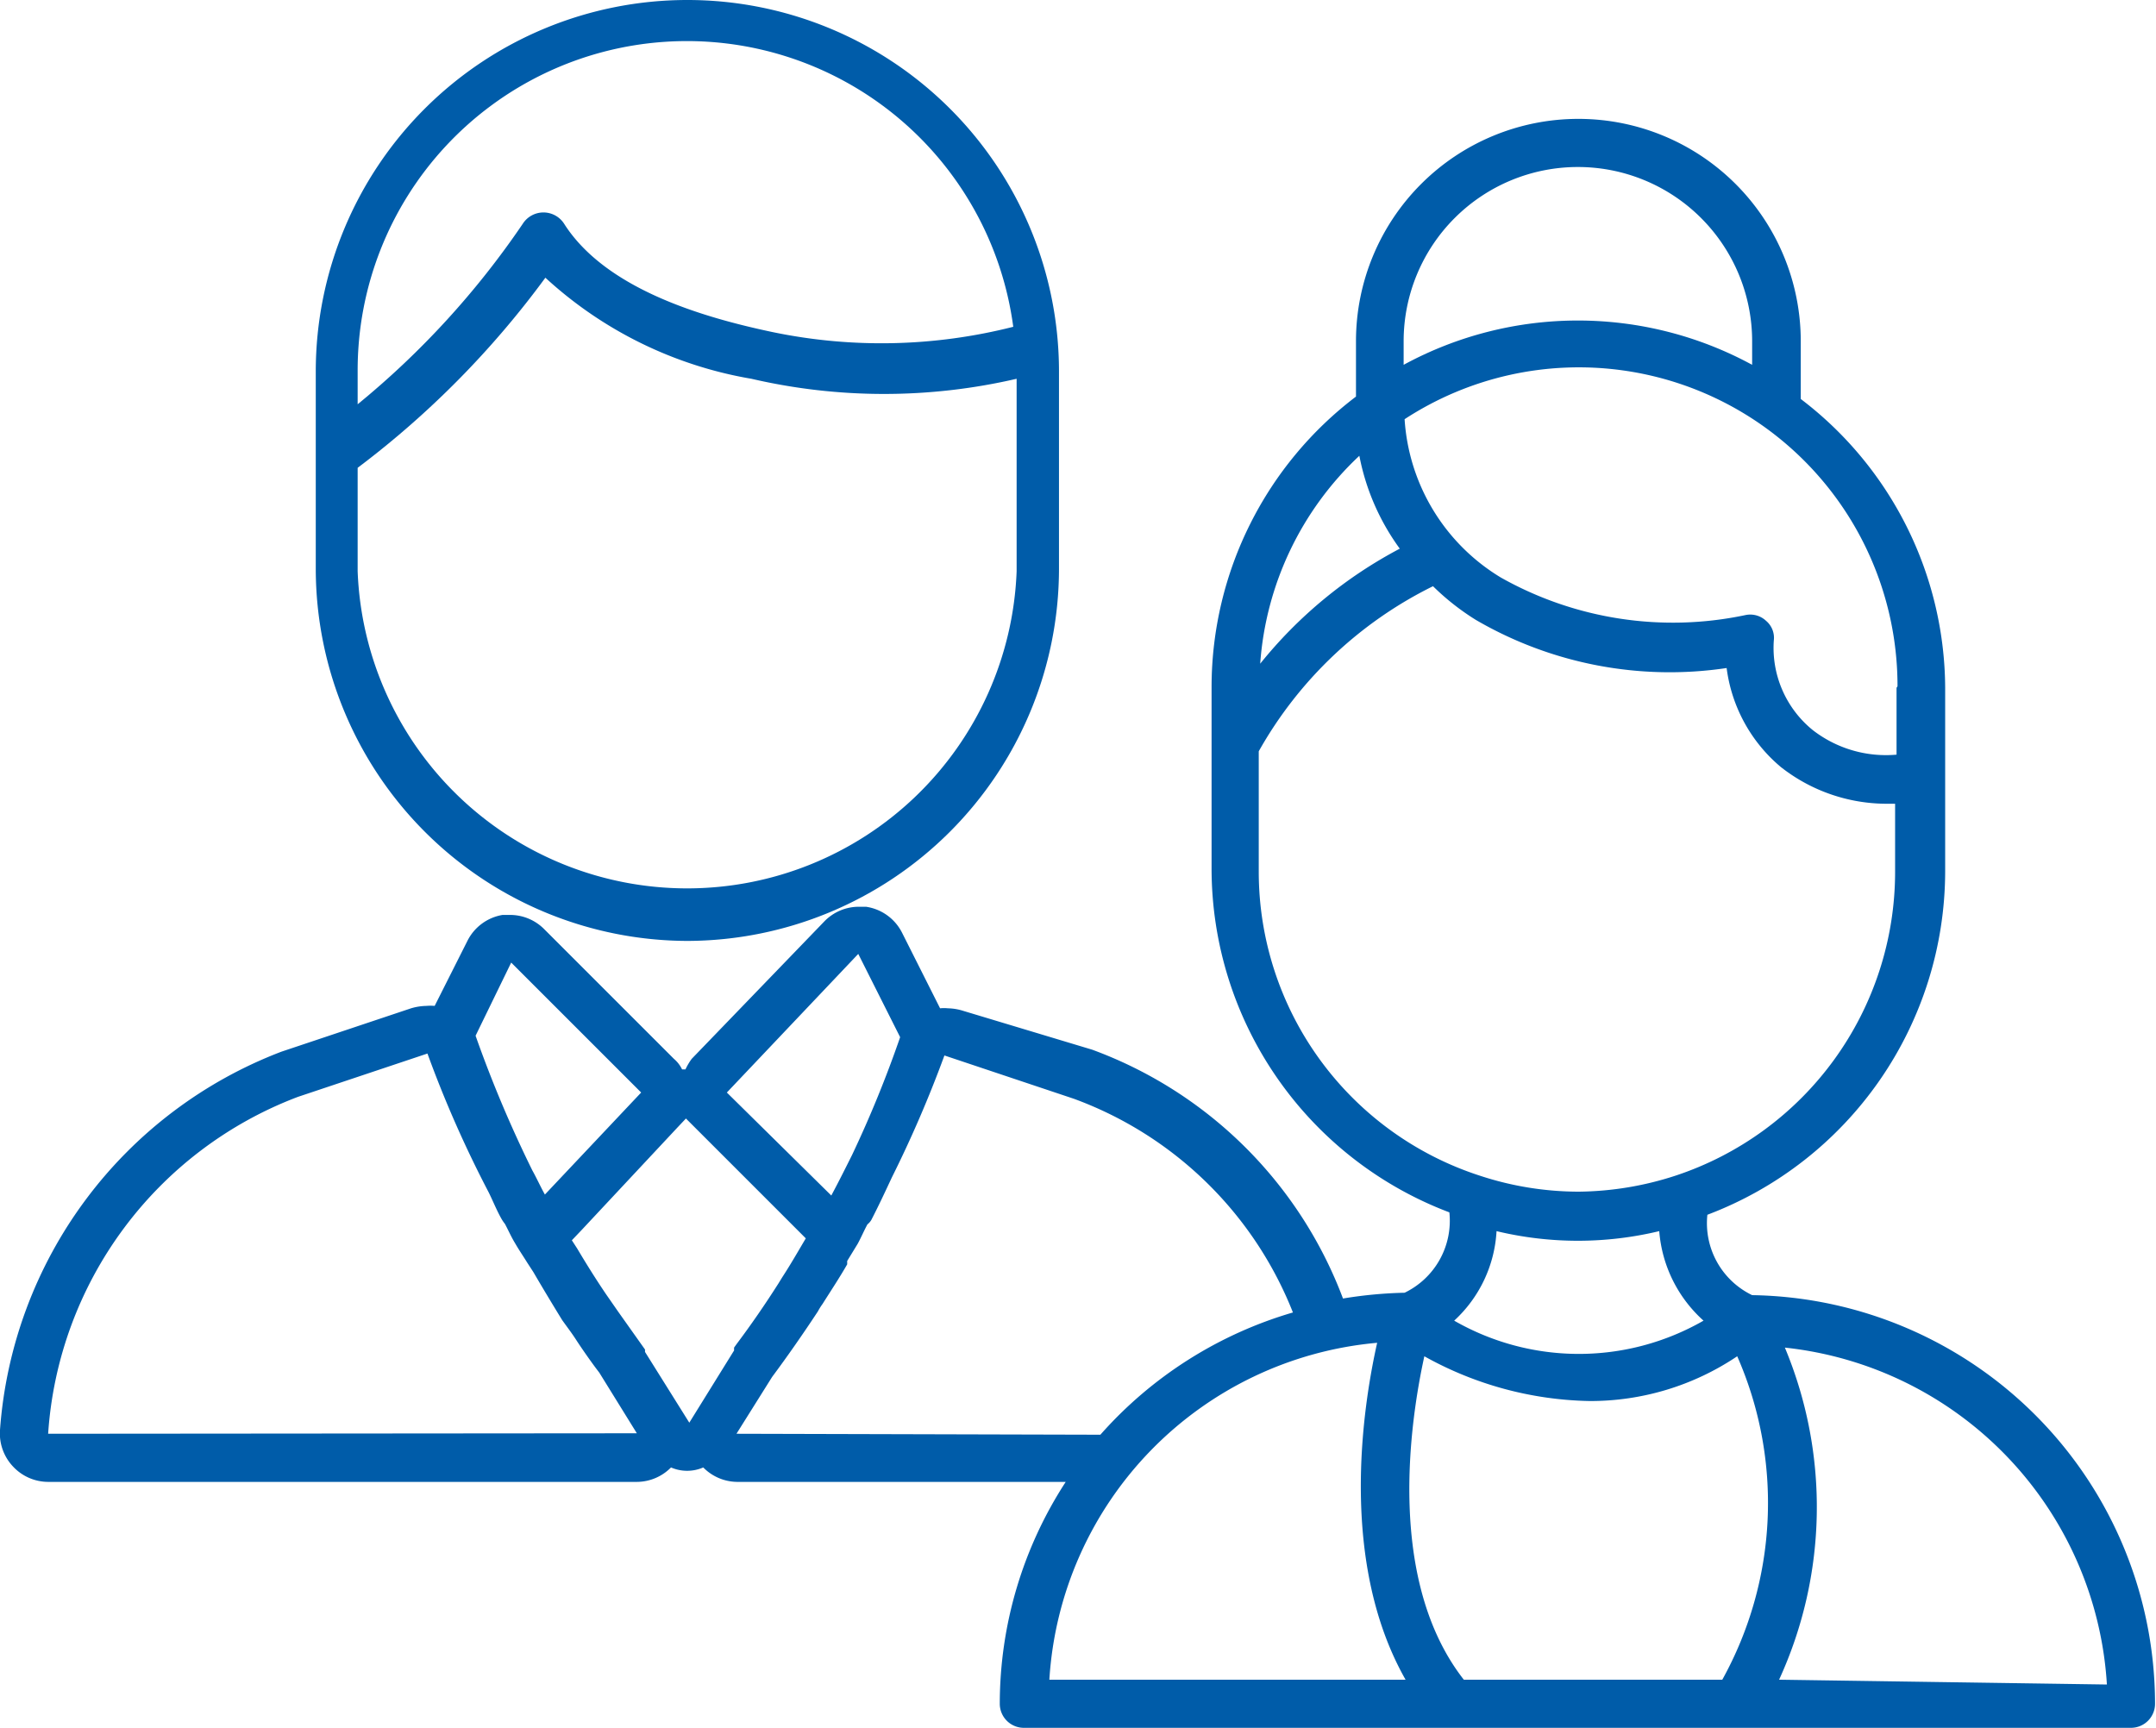
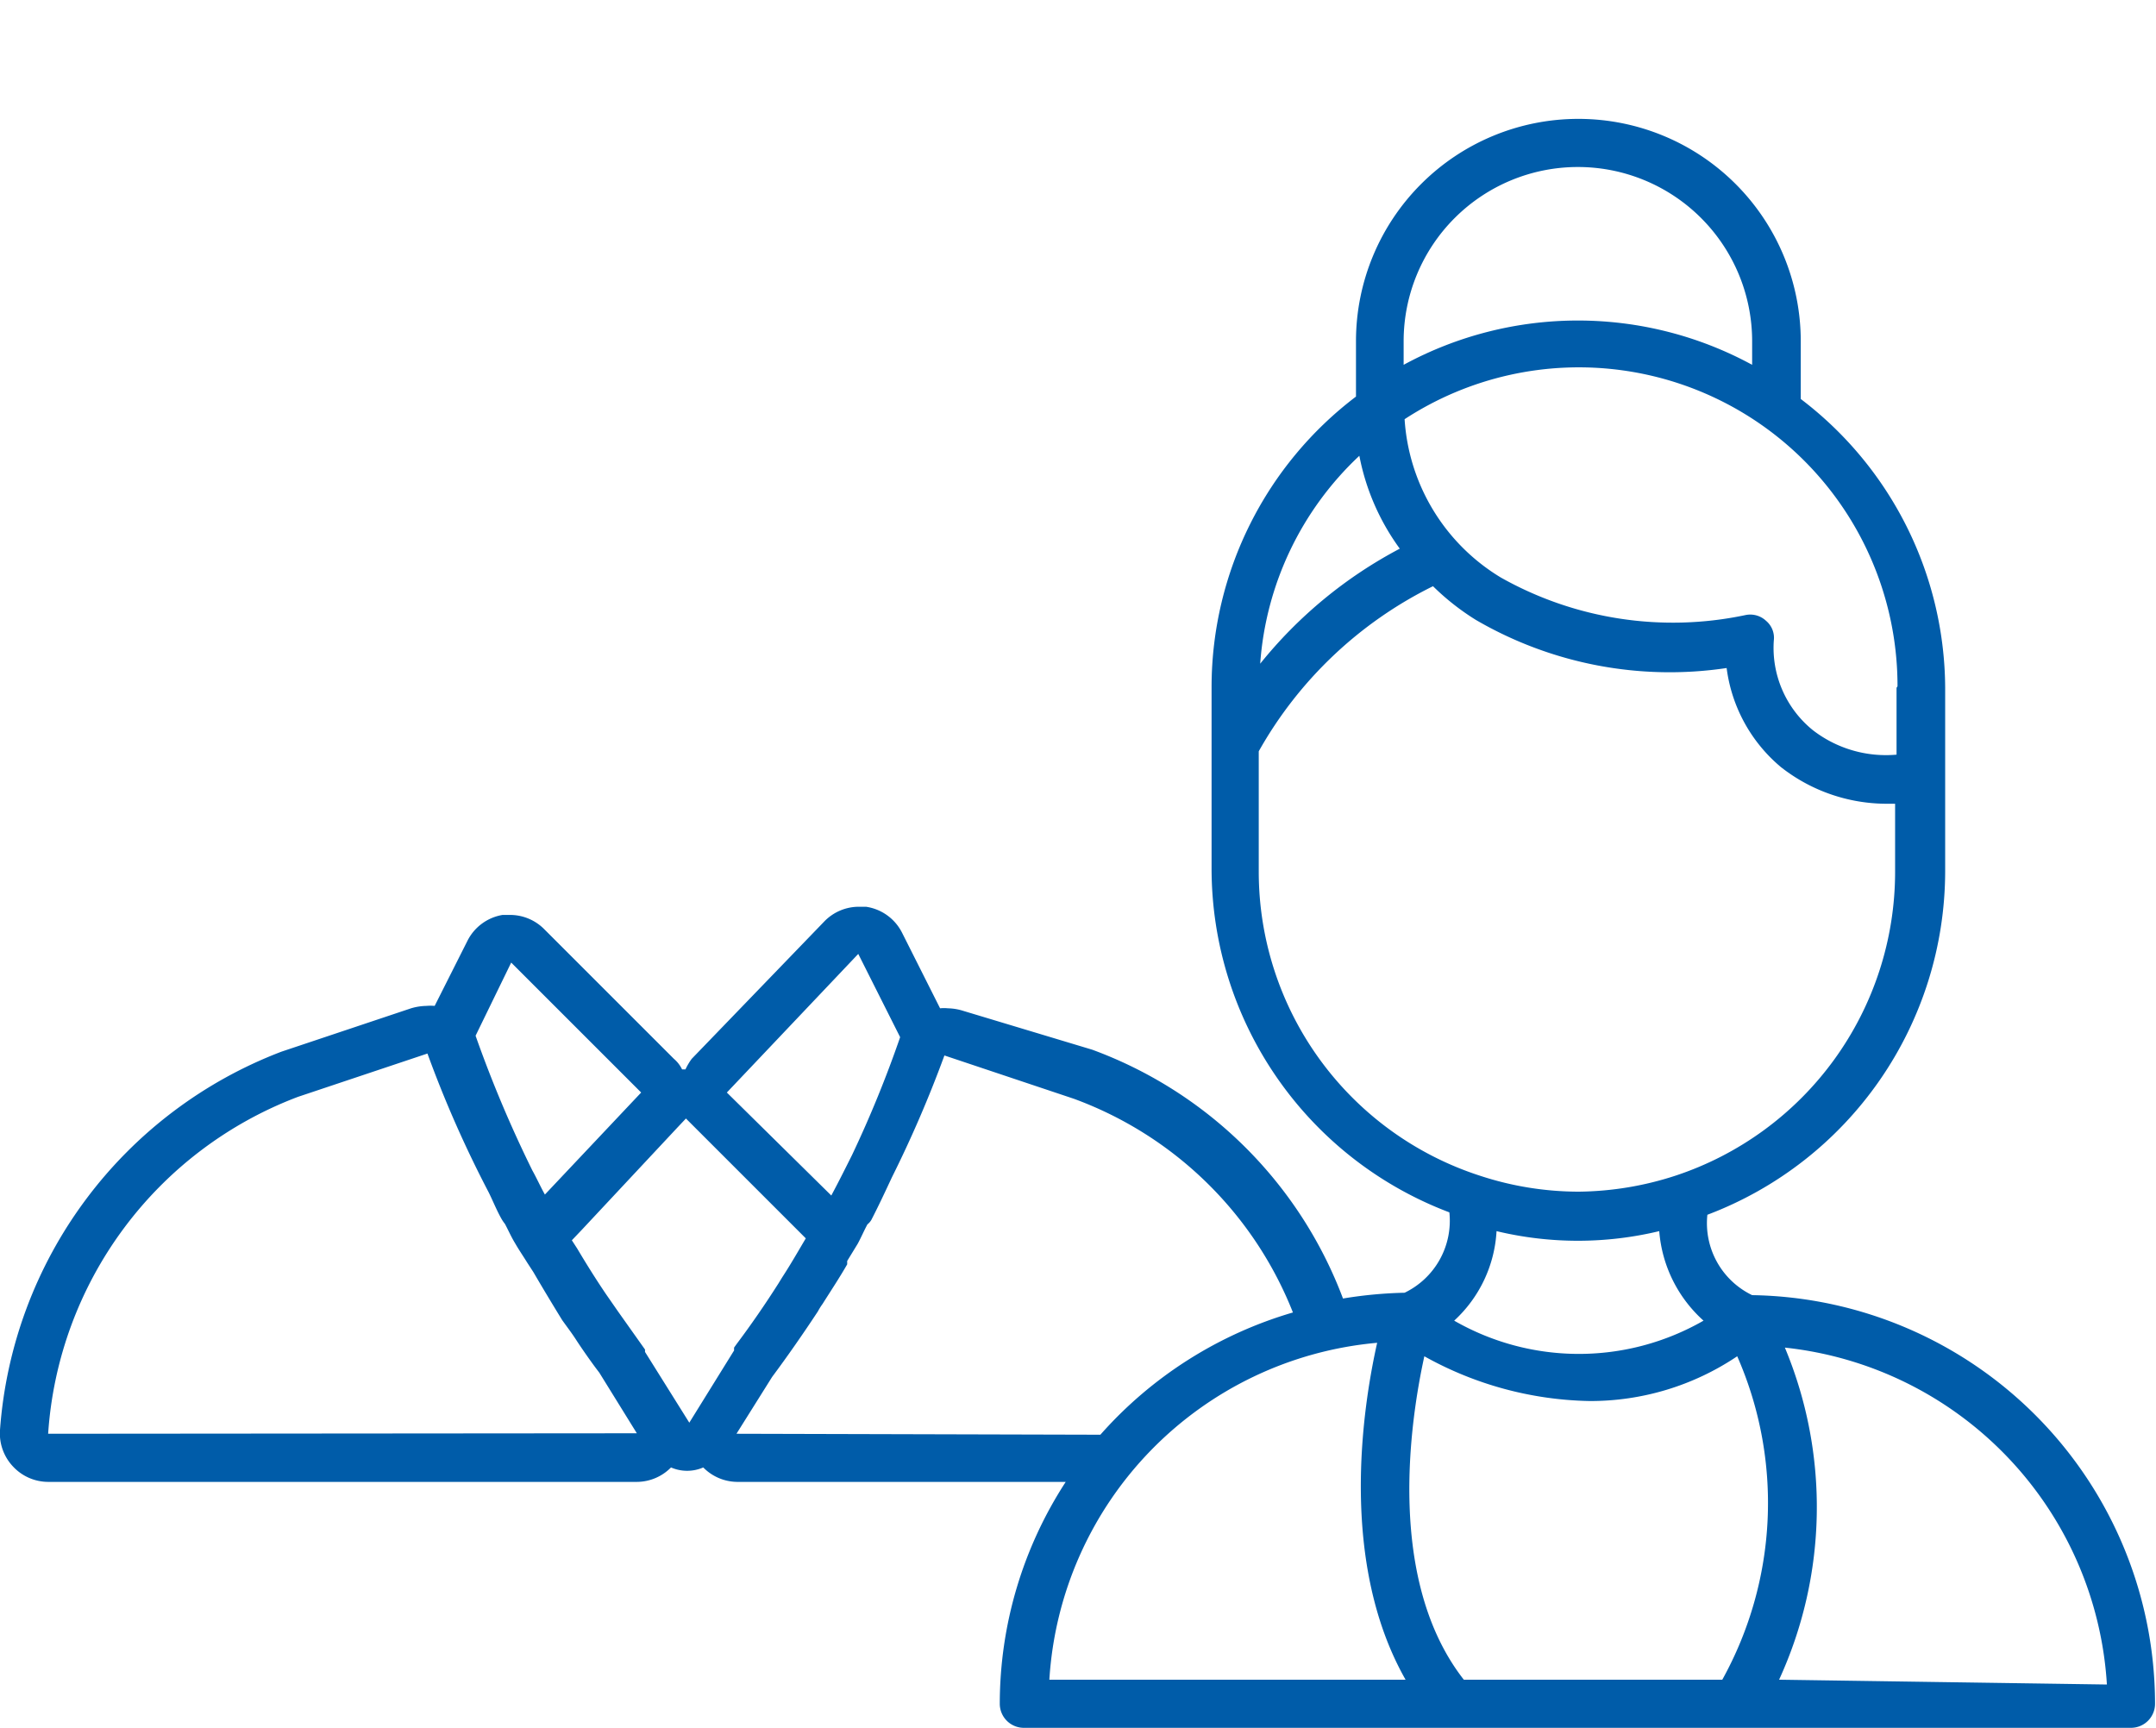
<svg xmlns="http://www.w3.org/2000/svg" viewBox="0 0 44.79 35.9">
  <defs>
    <style>.cls-1{fill:none;stroke:#c6c6c6;stroke-miterlimit:10;stroke-width:0.25px;}.cls-2{fill:#005ca9;}</style>
  </defs>
  <g id="Warstwa_2" data-name="Warstwa 2">
-     <rect class="cls-1" x="-691.82" y="-696.03" width="841.89" height="841.89" />
-   </g>
+     </g>
  <g id="Warstwa_1" data-name="Warstwa 1">
    <path class="cls-2" d="M36.4,26.91a1.66,1.66,0,0,1-.93-1.67,7.64,7.64,0,0,0,4.94-7.13V14.29a7.58,7.58,0,0,0-3-6V7.09a4.62,4.62,0,1,0-9.24,0V8.24a7.58,7.58,0,0,0-3,6v3.82a7.64,7.64,0,0,0,4.94,7.13,1.66,1.66,0,0,1-.93,1.67,9,9,0,0,0-1.28.12,8.81,8.81,0,0,0-5.21-5.17L20,21a1.12,1.12,0,0,0-.31-.05.76.76,0,0,0-.16,0l-.79-1.57a1,1,0,0,0-.75-.54h-.14a1,1,0,0,0-.73.31L14.37,22a1.27,1.27,0,0,0-.13.22h-.07A.66.66,0,0,0,14,22l-2.69-2.69a1,1,0,0,0-.71-.3l-.16,0a1,1,0,0,0-.73.54l-.68,1.35a1,1,0,0,0-.17,0,1.19,1.19,0,0,0-.32.05l-2.69.9A9.12,9.12,0,0,0,0,29.71a1,1,0,0,0,.27.76,1,1,0,0,0,.73.32H13.23a1,1,0,0,0,.71-.3.84.84,0,0,0,.67,0,1,1,0,0,0,.7.3h6.83a8.46,8.46,0,0,0-1.37,4.61.5.5,0,0,0,.5.5h23a.5.5,0,0,0,.5-.5A8.5,8.5,0,0,0,36.4,26.91Zm3-12.62v1.39a2.48,2.48,0,0,1-1.74-.51,2.2,2.2,0,0,1-.81-1.86.46.46,0,0,0-.16-.41.48.48,0,0,0-.43-.12A7.28,7.28,0,0,1,31.18,12a4.15,4.15,0,0,1-2-3.29,6.62,6.62,0,0,1,10.24,5.55ZM29.16,7.09a3.62,3.62,0,1,1,7.24,0v.49a7.58,7.58,0,0,0-7.24,0Zm-.92,2.38a4.81,4.81,0,0,0,.84,1.93,9.26,9.26,0,0,0-2.9,2.39A6.56,6.56,0,0,1,28.24,9.47Zm-2.09,8.64v-2.5a8.43,8.43,0,0,1,3.62-3.43,5.09,5.09,0,0,0,.89.7,8,8,0,0,0,5.21,1A3.22,3.22,0,0,0,37,15.94a3.56,3.56,0,0,0,2.2.76l.17,0v1.43a6.65,6.65,0,0,1-4.57,6.3h0a6.67,6.67,0,0,1-2,.33,6.57,6.57,0,0,1-2.05-.33h0A6.64,6.64,0,0,1,26.15,18.11Zm9.24,9.33a5.2,5.2,0,0,1-5.18,0,2.73,2.73,0,0,0,.88-1.86,7.24,7.24,0,0,0,3.38,0A2.79,2.79,0,0,0,35.39,27.44ZM17.83,19.82l.87,1.73a23.86,23.86,0,0,1-1,2.45c-.14.28-.28.56-.43.84L15.1,22.7ZM10.62,20l2.7,2.7-2,2.12c-.09-.16-.17-.34-.26-.5a25.5,25.5,0,0,1-1.18-2.8ZM1,29.79a8.06,8.06,0,0,1,5.19-7l2.69-.9a23.76,23.76,0,0,0,1.27,2.88c.09.18.16.36.26.54a.83.83,0,0,0,.08.12c.07.13.13.27.21.4h0c.08.14.17.27.25.4v0l.13.2q.28.48.6,1c.1.14.2.27.29.41s.31.46.48.68l.78,1.26Zm14.3-1.86-.05.07,0,.06-.93,1.5-.92-1.47,0-.05-.56-.79-.25-.36c-.21-.31-.41-.63-.6-.95l-.11-.17.2-.21h0l2-2.14h0l.17-.18.16.16a0,0,0,0,1,0,0l2.17,2.17h0l.16.16c-.16.27-.32.55-.49.81l-.08.13C15.89,27.11,15.6,27.53,15.3,27.93Zm0,1.86.74-1.18c.32-.43.64-.89.95-1.36a1.4,1.4,0,0,1,.1-.16c.17-.27.35-.54.51-.82,0,0,0-.05,0-.07l.22-.36v0h0c.07-.13.13-.27.2-.4a.34.34,0,0,0,.08-.09c.15-.29.29-.59.43-.89a24.71,24.71,0,0,0,1.09-2.53l2.69.9a7.77,7.77,0,0,1,4.55,4.44,8.53,8.53,0,0,0-4,2.54ZM21.8,34.9a7.49,7.49,0,0,1,6.81-7c-.31,1.38-.79,4.57.59,7Zm14,0H30.41c-1.61-2.06-1.12-5.35-.82-6.72a7.3,7.3,0,0,0,3.43.93,5.46,5.46,0,0,0,3.07-.93A7.58,7.58,0,0,1,35.78,34.9Zm1.16,0A8.6,8.6,0,0,0,37.08,28a7.5,7.5,0,0,1,6.69,7Z" />
-     <path class="cls-2" d="M14.28,19.55A7.74,7.74,0,0,0,22,11.83V7.72a7.72,7.72,0,0,0-15.44,0v4.11A7.74,7.74,0,0,0,14.28,19.55ZM7.43,7.72a6.84,6.84,0,0,1,13.62-.93,11.12,11.12,0,0,1-5,.11c-1.47-.31-3.47-.9-4.33-2.25a.51.51,0,0,0-.86,0A17.6,17.6,0,0,1,7.43,8.4Zm0,2a19,19,0,0,0,3.9-3.95,8.4,8.4,0,0,0,4.28,2.1,12.2,12.2,0,0,0,5.51,0v4a6.85,6.85,0,0,1-13.69,0Z" />
  </g>
</svg>